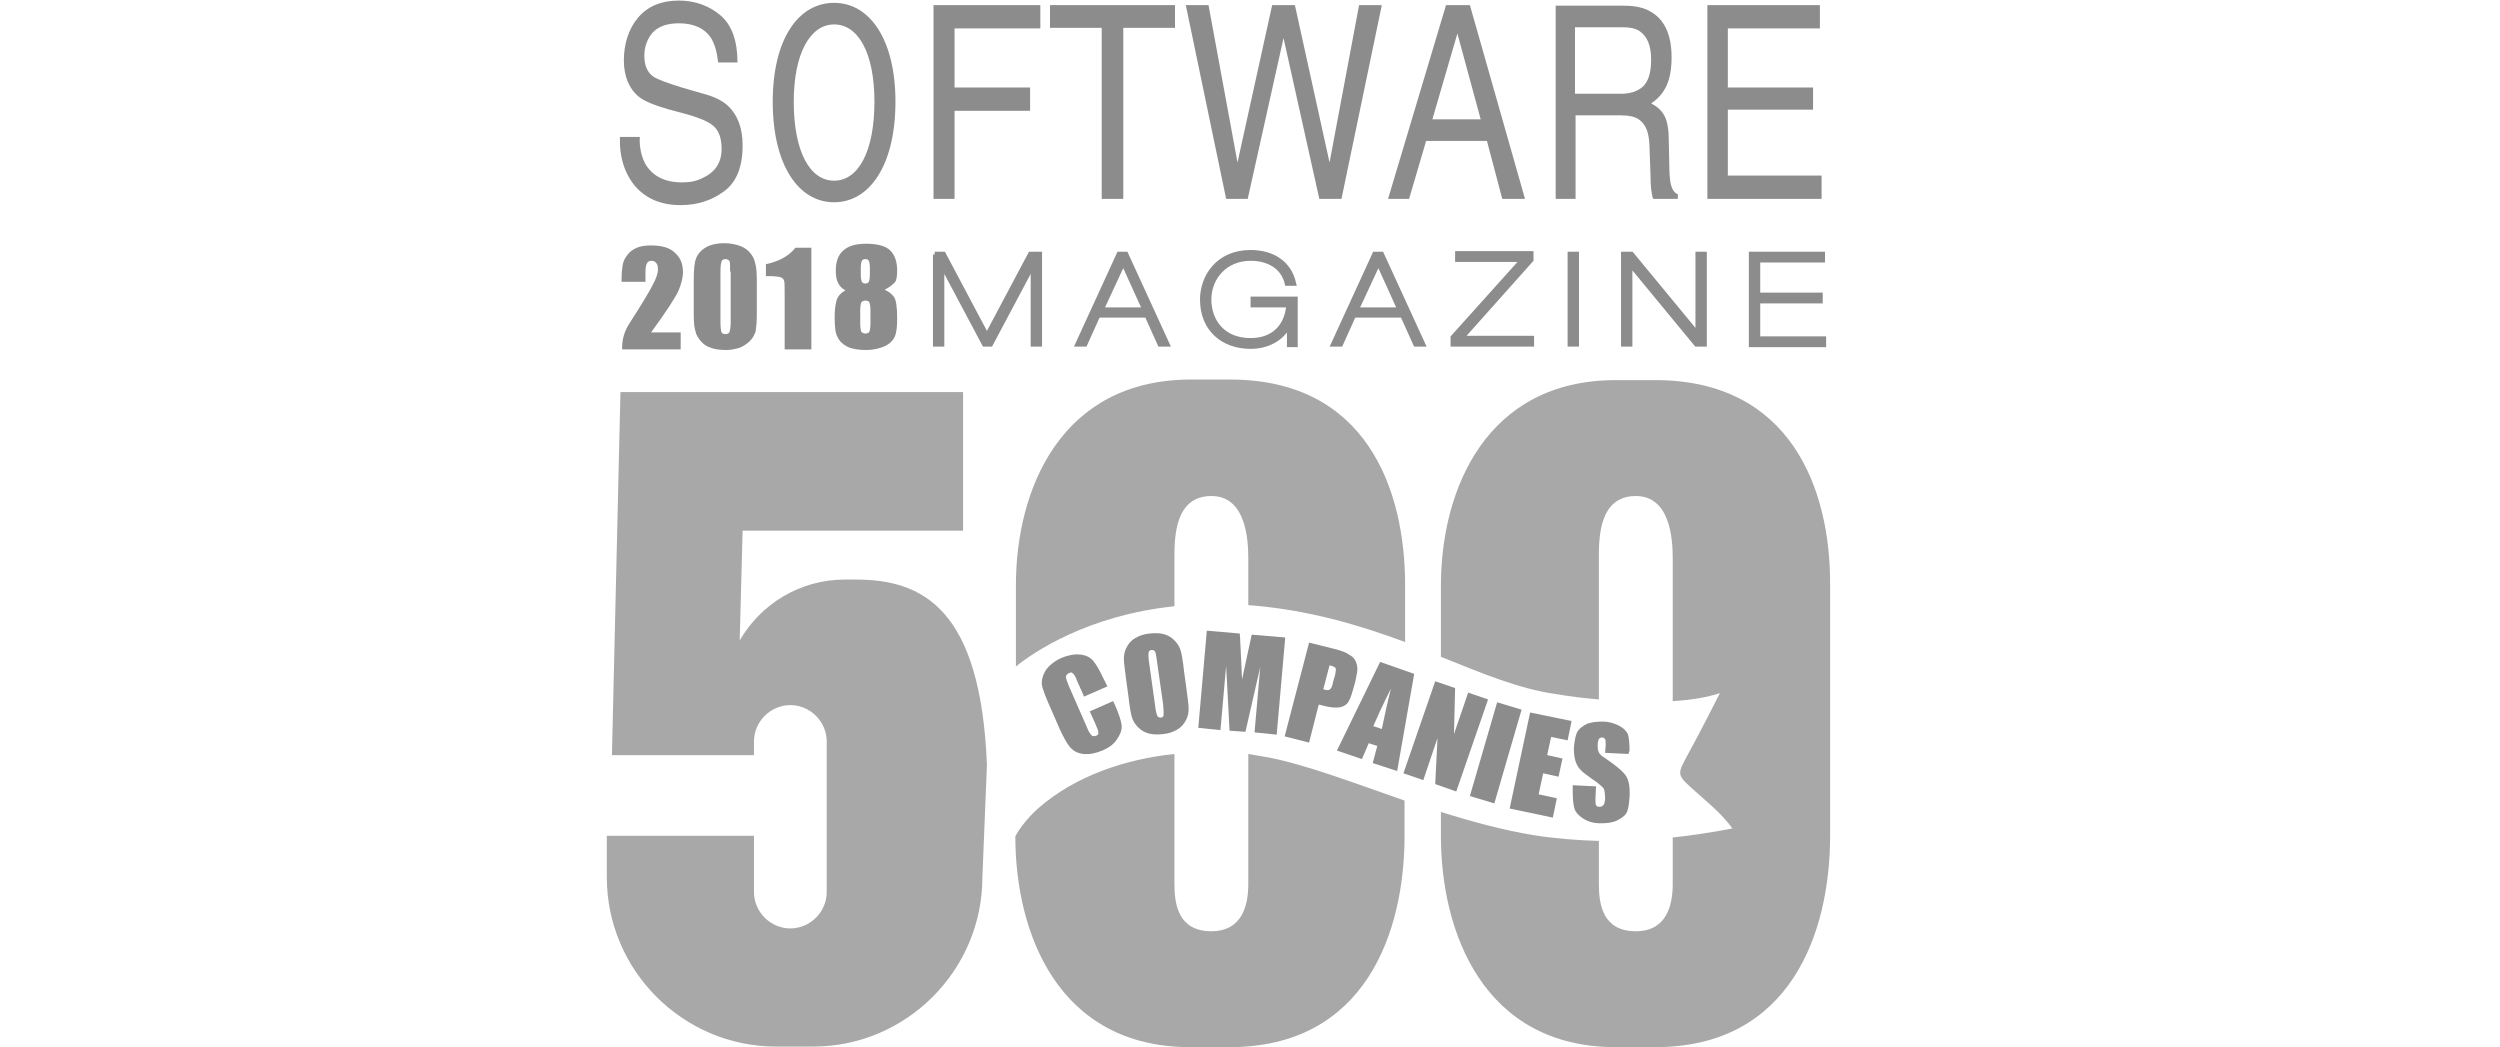
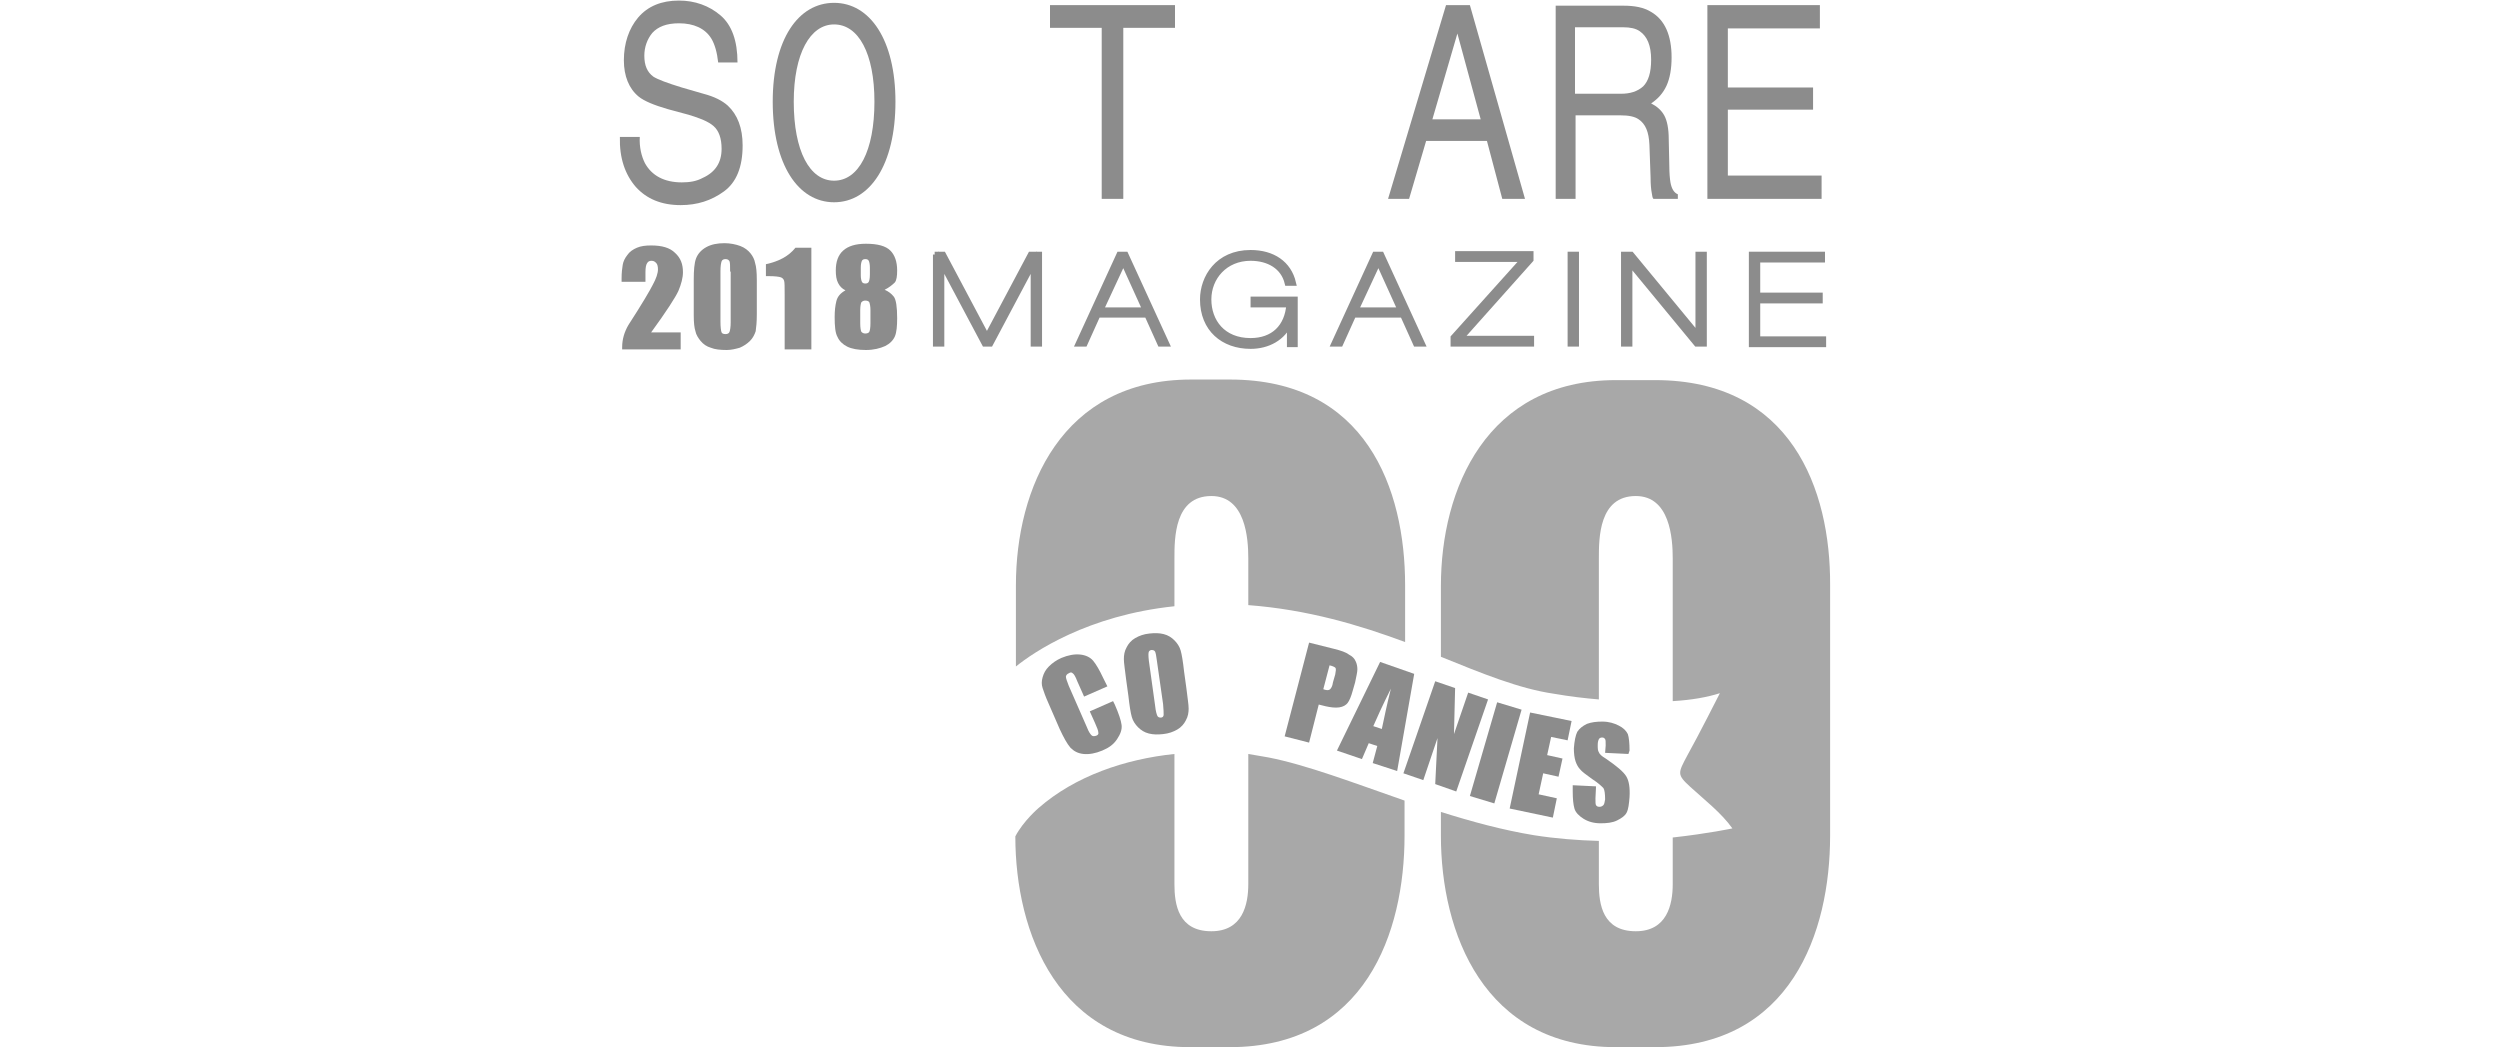
<svg xmlns="http://www.w3.org/2000/svg" version="1.1" id="Layer_1" x="0px" y="0px" viewBox="0 0 440 184.3" style="enable-background:new 0 0 440 184.3;" xml:space="preserve">
  <style type="text/css">
	.st0{fill:#8C8C8C;stroke:#8C8C8C;stroke-miterlimit:10;}
	.st1{fill:#8C8C8C;}
	.st2{fill:#A8A8A8;}
</style>
  <path class="st0" d="M164.5,44.8h1.5l7.7,14.5l7.7-14.5h1.5v15.7h-1V46.2h0l-7.6,14.3h-1l-7.6-14.3h0v14.3h-1V44.8z" />
  <path class="st0" d="M197,44.8h1.1l7.2,15.7h-1.1l-2.3-5.1h-8.7l-2.3,5.1h-1.1L197,44.8z M193.7,54.6h7.9l-3.9-8.6L193.7,54.6z" />
  <path class="st0" d="M220.6,52.7h7.3v7.9h-0.9v-3.9h0c-1.2,2.8-3.9,4.2-6.9,4.2c-4.8,0-8.4-3-8.4-8.2c0-3.8,2.6-8.2,8.4-8.2  c3.9,0,6.7,1.9,7.5,5.3h-1c-0.7-2.9-3.3-4.4-6.5-4.4c-4.5,0-7.4,3.4-7.4,7.3c0,3.9,2.5,7.3,7.4,7.3c4,0,6.5-2.4,6.8-6.4h-6.3V52.7z" />
  <path class="st0" d="M242,44.8h1.1l7.2,15.7h-1.1l-2.3-5.1h-8.7l-2.3,5.1h-1.1L242,44.8z M238.6,54.6h7.9l-3.9-8.6L238.6,54.6z" />
  <path class="st0" d="M255.8,59.4l12.4-13.8h-11.6v-0.9h12.8v1l-12.4,13.9h12.5v0.9h-13.7V59.4z" />
  <path class="st0" d="M276.4,44.8h1v15.7h-1V44.8z" />
  <path class="st0" d="M285.8,44.8h1.3l11.8,14.3h0V44.8h1v15.7h-1.3l-11.8-14.3h0v14.3h-1V44.8z" />
  <path class="st0" d="M308.3,44.8h12.4v0.9h-11.4v6.3h11v0.9h-11v6.8h11.6v0.9h-12.6V44.8z" />
  <g>
    <path class="st1" d="M113.5,28.7c1.2,2.2,3.4,3.4,6.5,3.4c1.4,0,2.6-0.2,3.7-0.8c2.2-1,3.3-2.7,3.3-5.1c0-1.9-0.5-3.2-1.4-4   c-0.9-0.8-2.4-1.4-4.4-2l-3.7-1c-2.4-0.7-4.1-1.4-5.1-2.2c-1.7-1.4-2.6-3.6-2.6-6.4c0-3,0.9-5.6,2.5-7.5c1.7-2,4.1-3,7.2-3   c2.8,0,5.3,0.9,7.3,2.6c2,1.7,3,4.5,3,8.3h-3.4c-0.2-1.8-0.6-3.2-1.2-4.2c-1.1-1.8-3.1-2.7-5.7-2.7c-2.2,0-3.7,0.6-4.7,1.7   c-0.9,1.1-1.4,2.5-1.4,4c0,1.7,0.5,2.9,1.6,3.7c0.8,0.5,2.4,1.1,5,1.9l3.8,1.1c1.9,0.5,3.3,1.2,4.3,2.1c1.7,1.6,2.6,3.9,2.6,7   c0,3.8-1.1,6.5-3.3,8.1c-2.2,1.6-4.7,2.4-7.6,2.4c-3.4,0-6-1.1-7.9-3.2c-1.9-2.2-2.9-5.1-2.8-8.8h3.5   C112.5,25.9,112.9,27.5,113.5,28.7z" />
  </g>
  <g>
-     <polygon class="st1" points="168,5 168,15.4 181.3,15.4 181.3,19.5 168,19.5 168,35 164.3,35 164.3,0.9 183.1,0.9 183.1,5  " />
-   </g>
+     </g>
  <g>
    <polygon class="st1" points="197.7,35 193.9,35 193.9,4.9 184.8,4.9 184.8,0.9 206.8,0.9 206.8,4.9 197.7,4.9  " />
  </g>
  <g>
-     <polygon class="st1" points="227.9,0.9 234,28.6 239.2,0.9 243.2,0.9 236.1,35 232.2,35 225.9,6.7 219.6,35 215.8,35 208.7,0.9    212.7,0.9 217.8,28.6 223.9,0.9  " />
-   </g>
+     </g>
  <g>
    <path class="st1" d="M258.7,0.9h-4.2L244.3,35h3.7l3-10.2h10.7l2.7,10.2h4L258.7,0.9z M252.1,21l4.4-15.1l4.1,15.1H252.1z" />
  </g>
  <g>
    <path class="st1" d="M294,32.1c-0.1-0.6-0.2-1.6-0.2-2.9l-0.1-4.6c0-2-0.3-3.4-0.8-4.3c-0.5-0.9-1.3-1.6-2.3-2.1   c1.2-0.8,2.1-1.8,2.7-3.1c0.6-1.3,0.9-3,0.9-5c0-3.9-1.2-6.6-3.6-8c-1.3-0.8-2.9-1.1-4.9-1.1h-11.9V35h3.5V20.3h7.9   c1.4,0,2.5,0.2,3.2,0.7c1.2,0.8,1.8,2.2,1.9,4.5l0.2,5.7c0,1.3,0.1,2.2,0.2,2.7c0.1,0.5,0.1,0.9,0.3,1.1h4.3v-0.8   C294.6,33.9,294.2,33.2,294,32.1z M289.2,15.2c-1,0.9-2.3,1.3-3.9,1.3h-8.1V4.8h8.5c1.2,0,2.2,0.2,2.9,0.7c1.3,0.9,2,2.5,2,5   C290.6,12.8,290.1,14.3,289.2,15.2z" />
  </g>
  <g>
    <polygon class="st1" points="304.1,5 304.1,15.4 319.1,15.4 319.1,19.3 304.1,19.3 304.1,30.9 320.6,30.9 320.6,35 300.5,35    300.5,0.9 320.3,0.9 320.3,5  " />
  </g>
  <g>
    <g>
      <path class="st1" d="M136,17.9c0-11,4.5-17.4,10.8-17.4c6.3,0,10.8,6.5,10.8,17.4c0,11.1-4.5,17.7-10.8,17.7    C140.5,35.6,136,29,136,17.9z M153.9,17.9c0-8.5-2.8-13.6-7.1-13.6c-4.2,0-7.1,5.1-7.1,13.6c0,8.7,2.8,13.9,7.1,13.9    C151.1,31.8,153.9,26.6,153.9,17.9z" />
    </g>
  </g>
-   <path class="st2" d="M150.6,102h-1.9c-7.9,0-14.8,4.3-18.5,10.7v-0.5l0.5-18.8h38.8V69h-60.3l-1.5,63.9h2.4h22.6v-2.4  c0-3.5,2.9-6.4,6.4-6.4h0c3.5,0,6.4,2.9,6.4,6.4V157c0,3.5-2.9,6.4-6.4,6.4c-3.5,0-6.4-2.9-6.4-6.4v-9.9h-25.9v7.3  c0,16.4,13.4,29.8,29.8,29.8h6.5c16.4,0,29.8-13.4,29.8-29.8l0.8-19.8C172.6,107.1,162.4,102,150.6,102z" />
  <g>
    <path class="st1" d="M119.8,58.4v3.1h-10.3l0-0.4c0-1.4,0.4-2.7,1.1-3.9c2.4-3.7,3.8-6.1,4.3-7.1c0.6-1.1,0.9-2,0.9-2.7   c0-0.5-0.1-0.9-0.3-1.1c-0.2-0.2-0.4-0.4-0.8-0.4c-0.4,0-0.6,0.1-0.8,0.4c-0.2,0.3-0.3,0.8-0.3,1.6v1.7h-4.2V49   c0-1,0.1-1.8,0.2-2.4c0.1-0.6,0.4-1.2,0.8-1.7c0.4-0.6,1-1,1.7-1.3c0.7-0.3,1.5-0.4,2.5-0.4c1.9,0,3.3,0.4,4.2,1.3   c1,0.9,1.4,2,1.4,3.4c0,1-0.3,2.1-0.8,3.3c-0.5,1.1-2.1,3.6-4.8,7.3H119.8z" />
  </g>
  <g>
    <path class="st1" d="M133.2,49.3v6c0,1.4-0.1,2.3-0.2,3c-0.2,0.6-0.5,1.2-1,1.7c-0.5,0.5-1.1,0.9-1.8,1.2c-0.7,0.2-1.5,0.4-2.3,0.4   c-1.1,0-2.1-0.1-2.8-0.4c-0.7-0.2-1.3-0.6-1.8-1.2c-0.4-0.5-0.8-1.1-0.9-1.7c-0.2-0.6-0.3-1.5-0.3-2.8v-6.3c0-1.6,0.1-2.9,0.4-3.7   c0.3-0.8,0.9-1.5,1.8-2c0.9-0.5,2-0.7,3.2-0.7c1,0,2,0.2,2.8,0.5c0.8,0.3,1.4,0.8,1.8,1.3c0.4,0.5,0.7,1.1,0.8,1.7   C133.1,46.9,133.2,47.9,133.2,49.3z M128.5,47.8c0-1,0-1.5-0.1-1.8c-0.1-0.2-0.3-0.4-0.7-0.4c-0.3,0-0.6,0.1-0.7,0.4   c-0.1,0.3-0.2,0.8-0.2,1.8v8.8c0,1,0.1,1.7,0.2,1.9c0.1,0.2,0.3,0.3,0.7,0.3c0.3,0,0.6-0.1,0.7-0.4c0.1-0.3,0.2-0.8,0.2-1.7V47.8z" />
  </g>
  <g>
    <path class="st1" d="M142.8,43.6v17.9h-4.7v-9.6c0-1.4,0-2.2-0.1-2.5c-0.1-0.3-0.3-0.5-0.6-0.6c-0.3-0.1-1-0.2-2.1-0.2h-0.5v-2.1   c2.3-0.5,4-1.4,5.2-2.9H142.8z" />
  </g>
  <g>
    <path class="st1" d="M155.7,51c0.7,0.3,1.2,0.7,1.6,1.2c0.4,0.5,0.6,1.8,0.6,3.8c0,1.4-0.1,2.5-0.4,3.2c-0.3,0.7-0.9,1.3-1.7,1.7   c-0.9,0.4-2,0.7-3.4,0.7c-1.4,0-2.5-0.2-3.3-0.6c-0.8-0.4-1.4-1-1.7-1.7c-0.4-0.7-0.5-1.9-0.5-3.5c0-1.1,0.1-2,0.3-2.8   c0.2-0.8,0.7-1.4,1.6-1.9c-0.6-0.3-1-0.7-1.3-1.3c-0.3-0.6-0.4-1.3-0.4-2.2c0-1.5,0.4-2.7,1.3-3.5c0.9-0.8,2.2-1.2,4-1.2   c2.1,0,3.5,0.4,4.3,1.2c0.8,0.8,1.2,2,1.2,3.5c0,1-0.1,1.7-0.4,2.1C157.1,50.1,156.5,50.6,155.7,51z M153.2,54.6   c0-0.7-0.1-1.1-0.2-1.4c-0.1-0.2-0.4-0.3-0.7-0.3c-0.3,0-0.5,0.1-0.7,0.3c-0.1,0.2-0.2,0.7-0.2,1.4v2.3c0,0.8,0.1,1.3,0.2,1.5   c0.2,0.2,0.4,0.3,0.7,0.3c0.3,0,0.6-0.1,0.7-0.3c0.1-0.2,0.2-0.7,0.2-1.5V54.6z M153.1,47.1c0-0.6-0.1-1-0.2-1.2   c-0.1-0.2-0.3-0.3-0.6-0.3c-0.3,0-0.5,0.1-0.6,0.3c-0.1,0.2-0.2,0.6-0.2,1.2v1.4c0,0.5,0.1,0.9,0.2,1.1c0.1,0.2,0.3,0.3,0.6,0.3   c0.3,0,0.5-0.1,0.6-0.3c0.1-0.2,0.2-0.6,0.2-1.3V47.1z" />
  </g>
  <path class="st2" d="M291.3,66.9h-6.9c-22.8,0-30.8,19.2-30.8,36.2v12.5c7.2,2.9,13.7,5.6,19.9,6.5c2.9,0.5,5.5,0.8,7.9,1V98.3  c0-3.6,0-11,6.5-11h0c6,0,6.5,7.4,6.5,11v25.1c3.4-0.2,6.1-0.7,8.3-1.4c0,0-3.9,7.7-5.7,10.9c-1.7,3.2-1.9,3.4,0.5,5.6  c2.4,2.2,5.5,4.6,7.4,7.3c0,0-4.2,0.9-10.5,1.6v8.2c0,3.6-1,8.3-6.5,8.3h0c-5.8,0-6.5-4.7-6.5-8.3V148c-3.7-0.1-7.6-0.4-11.4-1  c-5.5-0.9-11-2.4-16.4-4.1v4.2c0,17,7.5,37.2,30.8,37.2h6.9c23.9,0,30.8-20.2,30.8-37.2V103C322.2,86.1,315.2,66.9,291.3,66.9z" />
  <g>
    <path class="st1" d="M194.9,120.8l-4.1,1.8l-1.2-2.7c-0.3-0.8-0.6-1.3-0.8-1.4c-0.2-0.2-0.4-0.2-0.7,0c-0.3,0.1-0.5,0.4-0.5,0.6   c0,0.3,0.2,0.8,0.5,1.6l3.2,7.3c0.3,0.8,0.6,1.2,0.8,1.4c0.2,0.2,0.4,0.2,0.8,0.1c0.3-0.1,0.5-0.3,0.4-0.6c0-0.3-0.2-0.8-0.6-1.7   l-0.9-2l4.1-1.8l0.3,0.6c0.7,1.6,1.1,2.8,1.2,3.6c0.1,0.8-0.2,1.6-0.8,2.5c-0.6,0.9-1.4,1.5-2.6,2c-1.2,0.5-2.3,0.7-3.3,0.6   c-1-0.1-1.7-0.5-2.3-1.1c-0.6-0.7-1.2-1.8-1.9-3.3l-2-4.6c-0.5-1.1-0.8-2-1-2.6c-0.2-0.6-0.2-1.2,0-1.9c0.2-0.7,0.5-1.3,1.1-1.9   c0.6-0.6,1.3-1.1,2.2-1.5c1.2-0.5,2.3-0.7,3.3-0.6s1.8,0.5,2.3,1.1c0.5,0.6,1.1,1.6,1.8,3.1L194.9,120.8z" />
  </g>
  <g>
    <path class="st1" d="M208.8,121.1c0.2,1.7,0.4,2.9,0.4,3.6c0,0.7-0.1,1.4-0.5,2.1c-0.3,0.6-0.8,1.2-1.5,1.6   c-0.7,0.4-1.5,0.7-2.5,0.8c-0.9,0.1-1.7,0.1-2.5-0.1c-0.8-0.2-1.4-0.6-1.9-1.1c-0.5-0.5-0.9-1.1-1.1-1.8c-0.2-0.7-0.4-1.9-0.6-3.7   l-0.4-2.9c-0.2-1.7-0.4-2.9-0.4-3.6c0-0.7,0.1-1.4,0.5-2.1c0.3-0.6,0.8-1.2,1.5-1.6c0.7-0.4,1.5-0.7,2.5-0.8   c0.9-0.1,1.7-0.1,2.5,0.1c0.8,0.2,1.4,0.6,1.9,1.1c0.5,0.5,0.9,1.1,1.1,1.8c0.2,0.7,0.4,1.9,0.6,3.7L208.8,121.1z M203.6,116.2   c-0.1-0.8-0.2-1.3-0.3-1.5c-0.1-0.2-0.3-0.3-0.6-0.3c-0.2,0-0.4,0.1-0.5,0.3c-0.1,0.2-0.1,0.7,0,1.6l1.1,7.9c0.1,1,0.3,1.6,0.4,1.8   c0.1,0.2,0.3,0.3,0.6,0.3c0.3,0,0.5-0.2,0.5-0.5c0-0.3,0-0.9-0.1-1.9L203.6,116.2z" />
  </g>
  <g>
-     <path class="st1" d="M226.2,112.2l-1.5,17.1l-3.9-0.4l1-11.5l-2.6,11.4l-2.8-0.2l-0.6-11.4l-1,11.3l-3.9-0.4l1.5-17.1l5.8,0.5   c0.1,1,0.1,2.3,0.2,3.7l0.2,4.4l1.7-7.9L226.2,112.2z" />
-   </g>
+     </g>
  <g>
    <path class="st1" d="M230.4,113.1l4.4,1.1c1.2,0.3,2.1,0.6,2.6,1c0.6,0.3,1,0.7,1.2,1.2c0.2,0.4,0.3,0.9,0.3,1.4   c0,0.5-0.2,1.3-0.4,2.3l-0.4,1.4c-0.3,1.1-0.6,1.8-0.9,2.2c-0.3,0.4-0.8,0.7-1.5,0.8c-0.7,0.1-1.5,0-2.4-0.2l-1.2-0.3l-1.7,6.7   l-4.3-1.1L230.4,113.1z M234,117.1l-1.1,4.2c0.1,0,0.2,0.1,0.3,0.1c0.4,0.1,0.7,0.1,0.9-0.1c0.2-0.2,0.4-0.5,0.5-1.2l0.4-1.4   c0.1-0.6,0.2-1,0-1.2C234.9,117.4,234.5,117.2,234,117.1z" />
  </g>
  <g>
    <path class="st1" d="M248.9,118.6l-3,17.1l-4.3-1.4l0.8-3l-1.5-0.5l-1.2,2.8l-4.4-1.5l7.6-15.6L248.9,118.6z M243.2,128.3   c0.4-1.9,0.9-4.3,1.6-7.1c-1.5,3-2.5,5.2-3.1,6.6L243.2,128.3z" />
  </g>
  <g>
    <path class="st1" d="M261.9,123.1l-5.6,16.2l-3.7-1.3l0.4-8.1l-2.5,7.4l-3.5-1.2l5.6-16.2l3.5,1.2l-0.2,8.1l2.5-7.3L261.9,123.1z" />
  </g>
  <g>
    <path class="st1" d="M267.8,124.9l-4.8,16.5l-4.3-1.3l4.8-16.5L267.8,124.9z" />
  </g>
  <g>
    <path class="st1" d="M269.3,125.4l7.3,1.5l-0.7,3.4l-2.9-0.6l-0.7,3.2l2.7,0.6l-0.7,3.2l-2.7-0.6l-0.8,3.7l3.2,0.7l-0.7,3.4   l-7.6-1.6L269.3,125.4z" />
  </g>
  <g>
    <path class="st1" d="M286.6,132.7l-4.1-0.2l0.1-1.3c0-0.6,0-1-0.1-1.1c-0.1-0.2-0.3-0.3-0.5-0.3c-0.3,0-0.5,0.1-0.6,0.3   c-0.1,0.2-0.2,0.5-0.2,1c0,0.6,0,1,0.2,1.3c0.1,0.3,0.5,0.7,1.2,1.1c1.9,1.3,3.1,2.3,3.6,3.1c0.5,0.8,0.7,2,0.6,3.7   c-0.1,1.2-0.2,2.1-0.5,2.7c-0.3,0.6-0.9,1-1.7,1.4c-0.8,0.4-1.8,0.5-2.9,0.5c-1.2,0-2.2-0.3-3-0.8c-0.8-0.5-1.4-1.1-1.6-1.8   c-0.2-0.7-0.3-1.7-0.3-3l0-1.1l4.1,0.2l-0.1,2.1c0,0.6,0,1.1,0.1,1.2c0.1,0.2,0.3,0.3,0.6,0.3c0.3,0,0.5-0.1,0.7-0.3   c0.2-0.2,0.2-0.6,0.3-1c0-1-0.1-1.7-0.3-2c-0.3-0.3-0.9-0.9-2-1.6c-1.1-0.8-1.8-1.3-2.1-1.7c-0.3-0.3-0.6-0.8-0.8-1.4   c-0.2-0.6-0.3-1.4-0.3-2.3c0.1-1.3,0.3-2.3,0.6-2.9c0.4-0.6,0.9-1,1.7-1.4c0.8-0.3,1.7-0.4,2.7-0.4c1.2,0,2.1,0.3,2.9,0.7   c0.8,0.4,1.3,0.9,1.6,1.5c0.2,0.6,0.3,1.6,0.3,2.9L286.6,132.7z" />
  </g>
  <g>
    <path class="st2" d="M223.2,133.3c-1.1-0.2-2.3-0.4-3.5-0.6v22.9c0,3.6-1,8.3-6.5,8.3c-5.8,0-6.5-4.7-6.5-8.3v-22.9   c-8.7,0.9-17.5,3.9-23.9,9.5c0,0-2.7,2.3-4.1,5c0,17,7.5,37.1,30.8,37.1h6.9c23.9,0,30.8-20.2,30.8-37.2v-6.2   C238.3,137.8,229.9,134.6,223.2,133.3z" />
  </g>
  <g>
    <path class="st2" d="M206.7,106.7v-8.4c0-3.6,0-11,6.5-11c6,0,6.5,7.4,6.5,11v8.2c10.5,0.8,19.5,3.5,27.6,6.5v-10   c0-17-6.9-36.2-30.8-36.2h-6.9c-22.8,0-30.8,19.2-30.8,36.2v14.3C181.9,114.8,191.4,108.3,206.7,106.7z" />
  </g>
</svg>